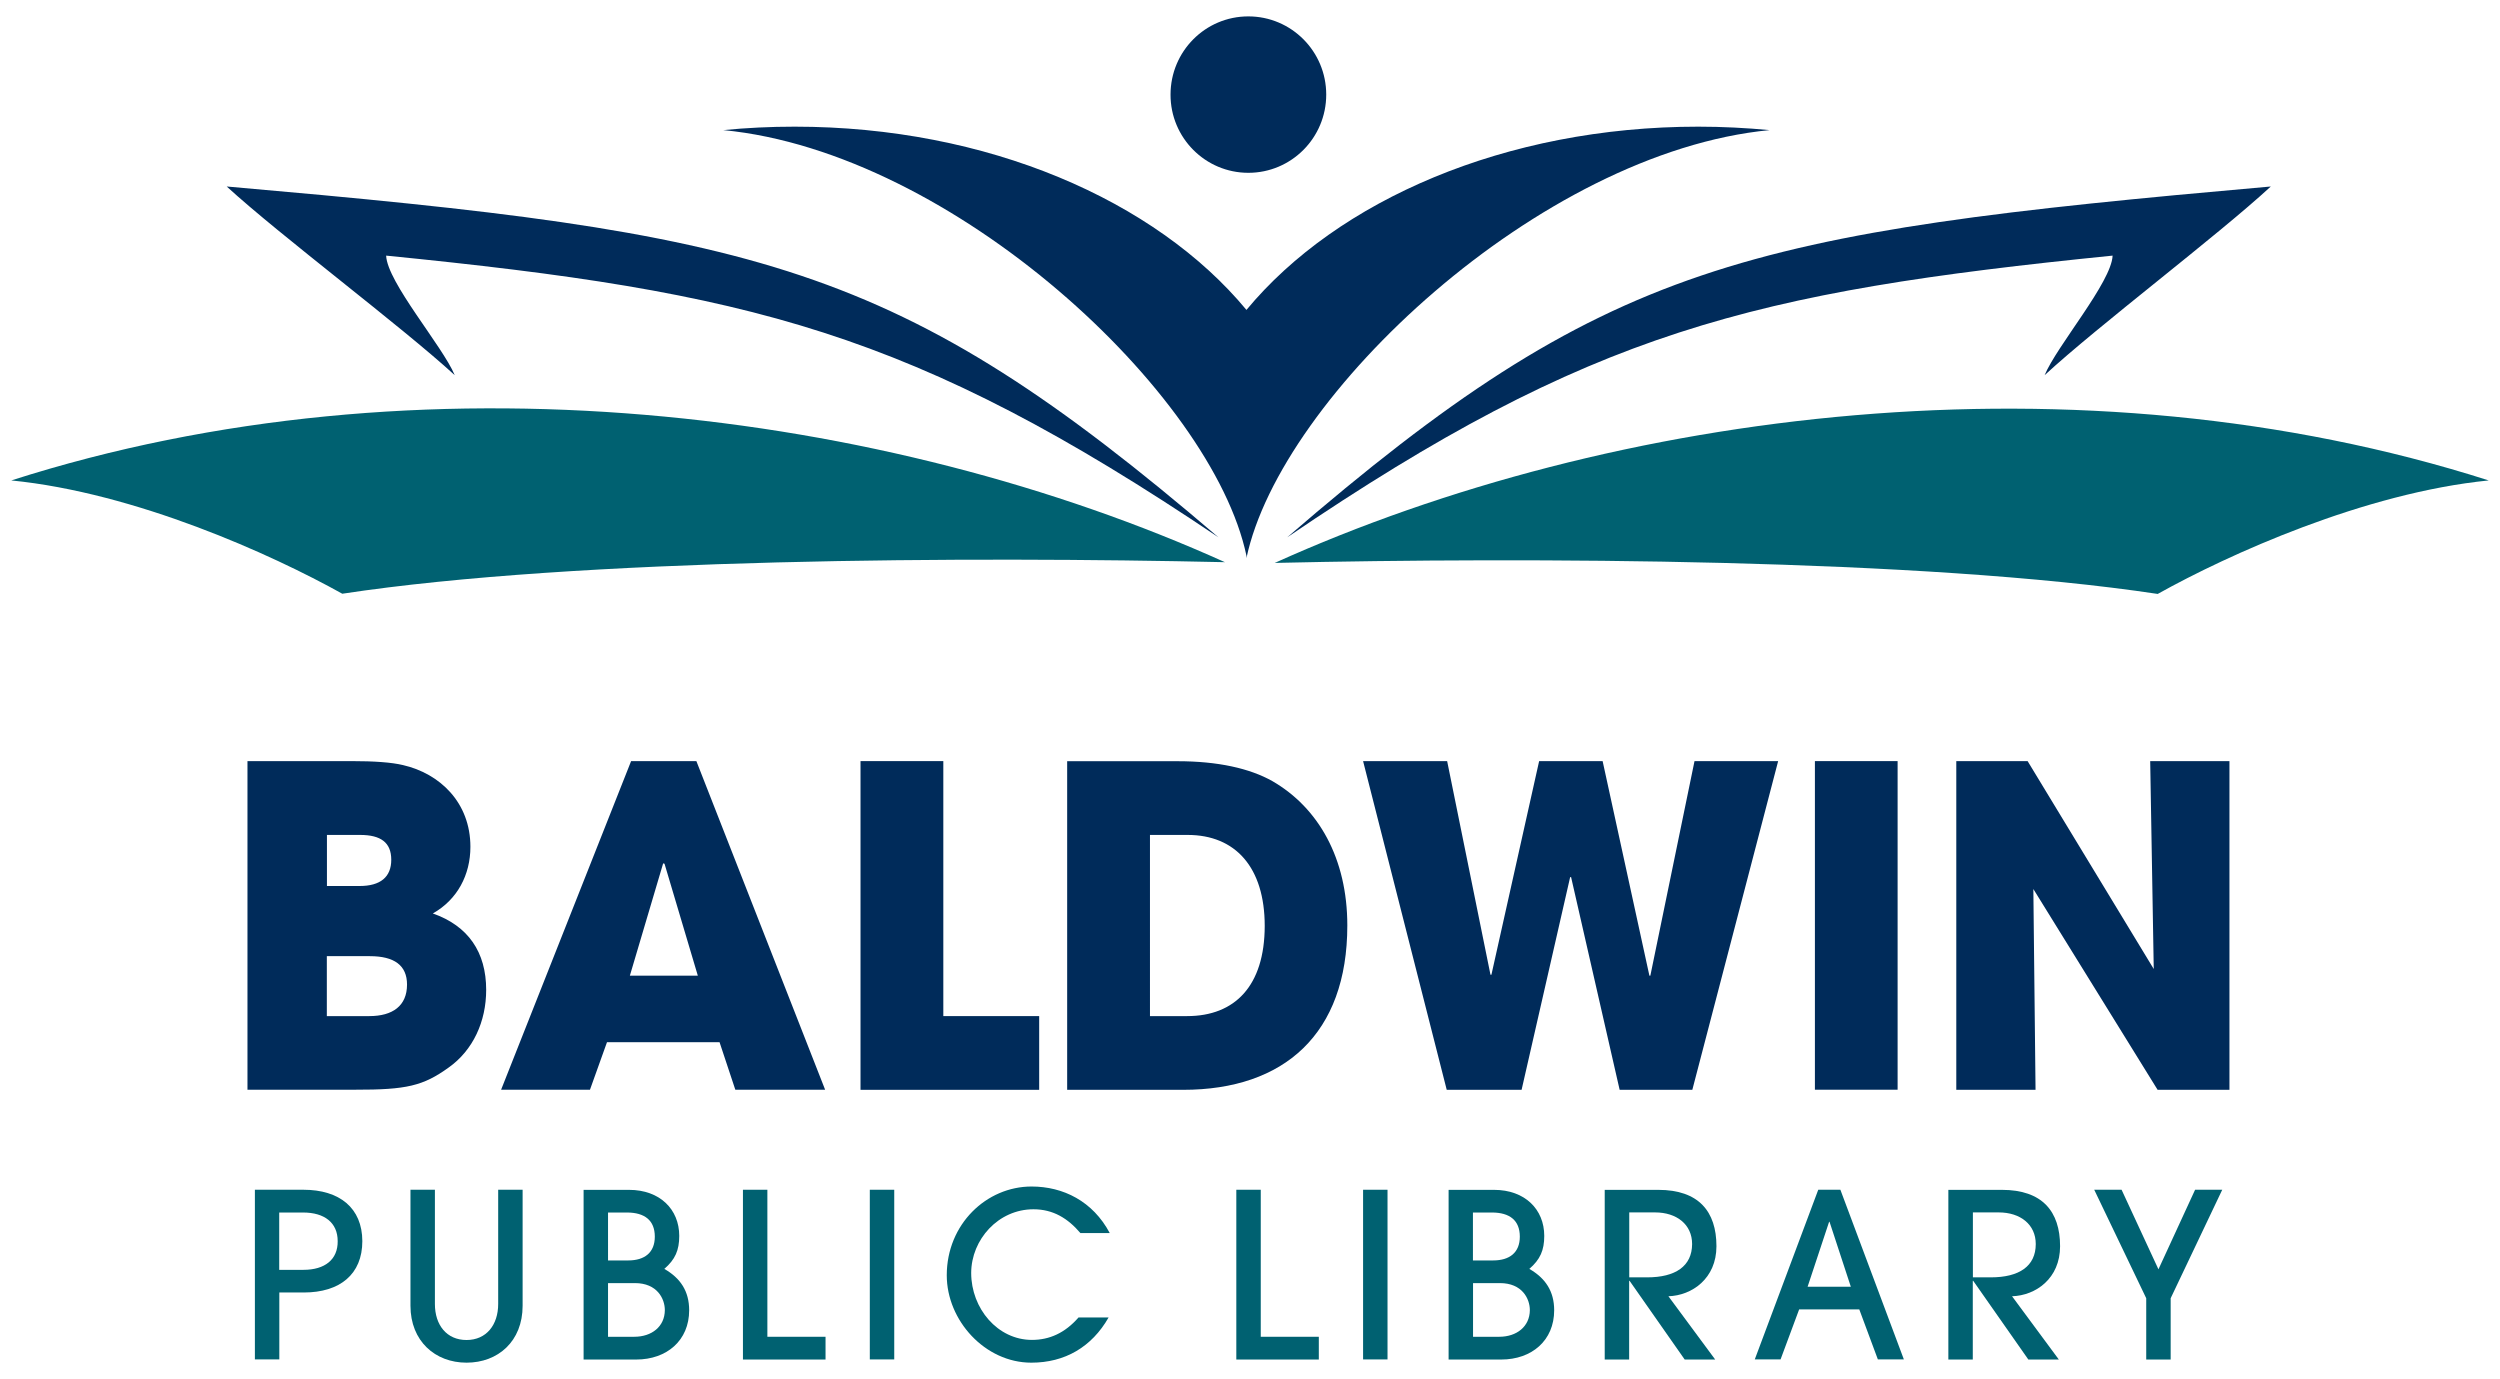
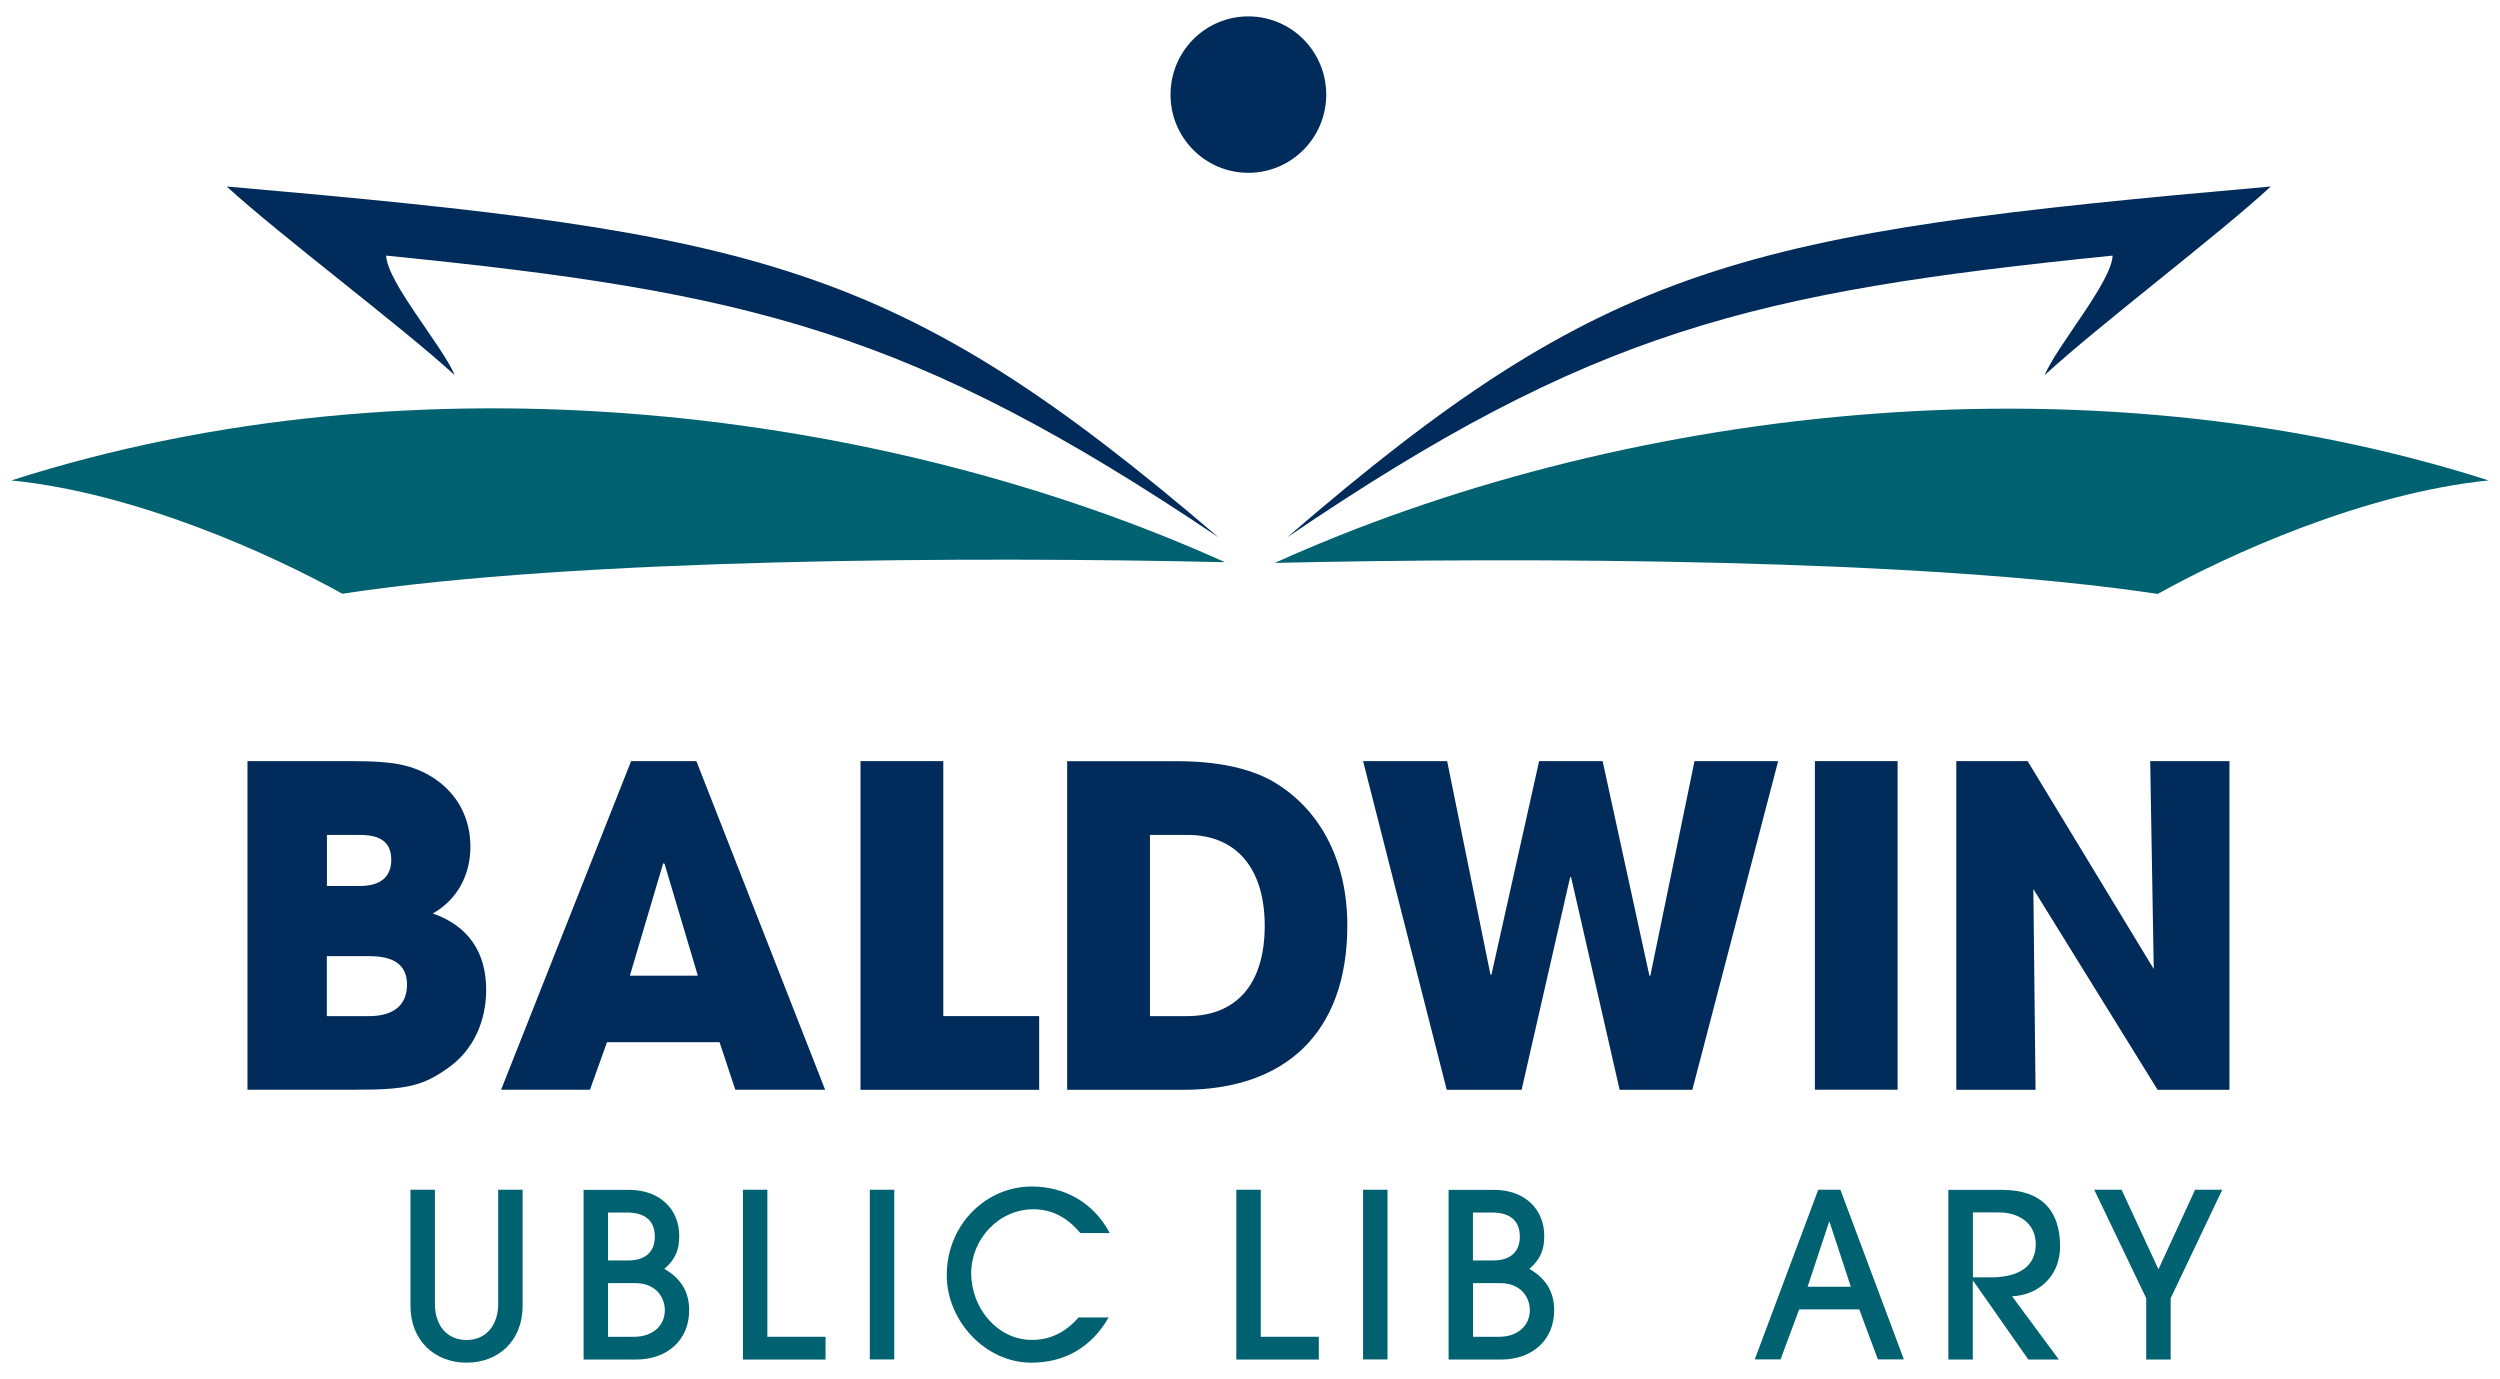
<svg xmlns="http://www.w3.org/2000/svg" version="1.1" id="Layer_1" x="0px" y="0px" viewBox="0 0 239.42 132.07" style="enable-background:new 0 0 239.42 132.07;" xml:space="preserve">
  <style type="text/css">
	.st0{fill:#002B5A;}
	.st1{fill:#006171;}
</style>
  <g>
    <path class="st0" d="M36.98,24.48c34.78,3.47,50.33,7.19,79.71,26.98c-30.95-26.49-44-29.14-94.98-33.6   c5.19,4.75,16.65,13.32,21.84,18.07C42.38,33.14,37.08,27.03,36.98,24.48z" />
    <path class="st0" d="M202.32,24.48c-0.1,2.54-5.35,8.65-6.51,11.45c5.15-4.75,16.51-13.32,21.66-18.07   c-50.56,4.46-63.5,7.1-94.2,33.6C152.4,31.67,167.82,27.96,202.32,24.48z" />
    <path class="st1" d="M117.31,53.84C84.86,39.2,40.29,33.45,1.08,46.01c11.9,1.18,24.92,7.07,31.7,10.85   C55.3,53.44,93.15,53.29,117.31,53.84z" />
    <path class="st1" d="M238.34,46.01c-39.24-12.53-83.81-6.76-116.26,7.9c24.17-0.56,62.03-0.43,84.56,2.97   C213.41,53.1,226.43,47.2,238.34,46.01z" />
-     <path class="st0" d="M119.37,53.22v0.23c3.26-15.52,28.09-38.87,50.1-40.99c-2.23-0.21-4.52-0.33-6.83-0.33   c-18.45,0-34.57,7.05-43.27,17.55c-8.7-10.5-24.82-17.55-43.27-17.55c-2.32,0-4.6,0.11-6.83,0.33   C91.28,14.58,116.1,37.7,119.37,53.22z" />
    <path class="st0" d="M119.55,16.55c4.12,0,7.46-3.35,7.46-7.49c0-4.14-3.34-7.49-7.46-7.49s-7.45,3.35-7.45,7.49   C112.09,13.19,115.43,16.55,119.55,16.55z" />
    <rect x="173.81" y="72.89" class="st0" width="7.92" height="31.47" />
    <path class="st0" d="M121.86,74.81c-2.18-1.23-5.24-1.91-9.1-1.91H102.2v31.47h11.11c9.68,0,15.72-5.36,15.72-15.74   C129.03,82.21,126.27,77.36,121.86,74.81z M113.69,97.31h-3.56V79.96h3.61c4.57,0,7.38,3.1,7.38,8.72   C121.11,94.42,118.26,97.31,113.69,97.31z" />
    <polygon class="st0" points="162.07,104.37 170.29,72.89 162.28,72.89 158.05,93.44 157.96,93.44 153.48,72.89 147.4,72.89    142.83,93.35 142.74,93.35 138.59,72.89 130.54,72.89 138.55,104.37 145.72,104.37 150.37,84 150.46,84 155.11,104.37  " />
    <polygon class="st0" points="206.26,92.8 194.18,72.89 187.35,72.89 187.35,104.37 194.94,104.37 194.73,85.14 206.63,104.37    213.51,104.37 213.51,72.89 205.92,72.89  " />
    <polygon class="st0" points="99.52,97.31 90.34,97.31 90.34,72.89 82.41,72.89 82.41,104.37 99.52,104.37  " />
    <path class="st0" d="M42.96,102.24c2.35-1.66,3.6-4.42,3.6-7.44c0-3.62-1.72-6.13-5.11-7.32c2.35-1.32,3.6-3.7,3.6-6.38   c0-4.25-2.93-7.02-6.46-7.83c-1.09-0.26-2.73-0.38-4.95-0.38h-9.94v31.47h10.31C38.94,104.37,40.53,103.99,42.96,102.24z    M31.31,79.96h3.18c1.97,0,2.98,0.72,2.98,2.38c0,1.66-1.05,2.51-3.02,2.51h-3.14V79.96z M31.31,91.57h4.11   c2.35,0,3.56,0.89,3.56,2.72c0,2.04-1.38,3.02-3.61,3.02h-4.07V91.57z" />
    <path class="st0" d="M66.69,72.89h-6.25l-12.45,31.47h8.51l1.63-4.55h10.78l1.51,4.55h8.6L66.69,72.89z M60.32,93.44l3.19-10.76   l0.13,0.04l3.19,10.72H60.32z" />
    <path class="st1" d="M174.13,113.94l-6.08,16.25h2.47l1.78-4.79h5.76l1.78,4.79h2.49l-6.08-16.25H174.13z M173.11,123.23l2.06-6.22   h0.04l2.04,6.22H173.11z" />
    <polygon class="st1" points="206.71,121.56 203.18,113.94 200.56,113.94 205.54,124.33 205.54,130.2 207.88,130.2 207.88,124.33    212.82,113.94 210.22,113.94  " />
    <path class="st1" d="M197.29,119.35c0-3.34-1.71-5.4-5.57-5.4h-5.13v16.25h2.34v-7.54h0.04l5.28,7.54h2.92l-4.48-6.06   C194.96,124.07,197.29,122.44,197.29,119.35z M190.65,122.33h-1.71v-6.22h2.47c2.08,0,3.55,1.16,3.55,3.03   C194.96,121.26,193.38,122.33,190.65,122.33z" />
    <polygon class="st1" points="120.74,113.94 118.4,113.94 118.4,130.2 126.3,130.2 126.3,128.02 120.74,128.02  " />
-     <path class="st1" d="M29.06,113.94h-4.65v16.25h2.34v-6.41h2.34c3.46,0,5.61-1.74,5.61-4.92   C34.69,115.68,32.51,113.94,29.06,113.94z M29.06,121.61h-2.32v-5.49h2.29c2.04,0,3.31,0.97,3.31,2.74   C32.36,120.62,31.12,121.61,29.06,121.61z" />
-     <path class="st1" d="M164.38,119.35c0-3.34-1.71-5.4-5.57-5.4h-5.13v16.25h2.34v-7.54h0.04l5.28,7.54h2.92l-4.48-6.06   C162.04,124.07,164.38,122.44,164.38,119.35z M157.74,122.33h-1.71v-6.22h2.47c2.08,0,3.55,1.16,3.55,3.03   C162.04,121.26,160.46,122.33,157.74,122.33z" />
    <polygon class="st1" points="73.49,113.94 71.15,113.94 71.15,130.2 79.06,130.2 79.06,128.02 73.49,128.02  " />
    <path class="st1" d="M98.97,115.81c1.88,0,3.29,0.86,4.5,2.28h2.81c-1.62-3.05-4.46-4.46-7.49-4.46c-4.31,0-8.12,3.6-8.12,8.5   c0,4.33,3.66,8.37,8.1,8.37c3.2,0,5.78-1.49,7.4-4.33h-2.88c-1.3,1.49-2.79,2.15-4.46,2.15c-3.29,0-5.82-3.01-5.82-6.41   C93.02,118.69,95.62,115.81,98.97,115.81z" />
    <path class="st1" d="M63.62,121.52c1.04-0.9,1.43-1.78,1.43-3.16c0-2.55-1.86-4.41-4.81-4.41h-4.35v16.25h5.04   c2.92,0,5.07-1.82,5.07-4.72C66,123.65,65.16,122.4,63.62,121.52z M58.23,116.12h1.8c1.71,0,2.68,0.75,2.68,2.31   c0,1.52-0.97,2.28-2.55,2.28h-1.93V116.12z M60.74,128.02h-2.51v-5.14h2.58c2.12,0,2.86,1.49,2.86,2.59   C63.66,127.05,62.41,128.02,60.74,128.02z" />
    <rect x="130.54" y="113.94" class="st1" width="2.34" height="16.25" />
    <rect x="83.3" y="113.94" class="st1" width="2.34" height="16.25" />
-     <path class="st1" d="M47.71,124.88c0,2-1.13,3.45-3.03,3.45c-1.9,0-3.03-1.43-3.03-3.45v-10.94h-2.34v11.11   c0,3.38,2.36,5.45,5.37,5.45c3.01,0,5.37-2.04,5.37-5.45v-11.11h-2.34V124.88z" />
+     <path class="st1" d="M47.71,124.88c0,2-1.13,3.45-3.03,3.45c-1.9,0-3.03-1.43-3.03-3.45v-10.94h-2.34v11.11   c0,3.38,2.36,5.45,5.37,5.45c3.01,0,5.37-2.04,5.37-5.45v-11.11h-2.34z" />
    <path class="st1" d="M146.46,121.52c1.04-0.9,1.43-1.78,1.43-3.16c0-2.55-1.86-4.41-4.81-4.41h-4.35v16.25h5.04   c2.92,0,5.07-1.82,5.07-4.72C148.84,123.65,147.99,122.4,146.46,121.52z M141.07,116.12h1.8c1.71,0,2.68,0.75,2.68,2.31   c0,1.52-0.97,2.28-2.56,2.28h-1.93V116.12z M143.58,128.02h-2.51v-5.14h2.58c2.12,0,2.86,1.49,2.86,2.59   C146.5,127.05,145.24,128.02,143.58,128.02z" />
  </g>
</svg>